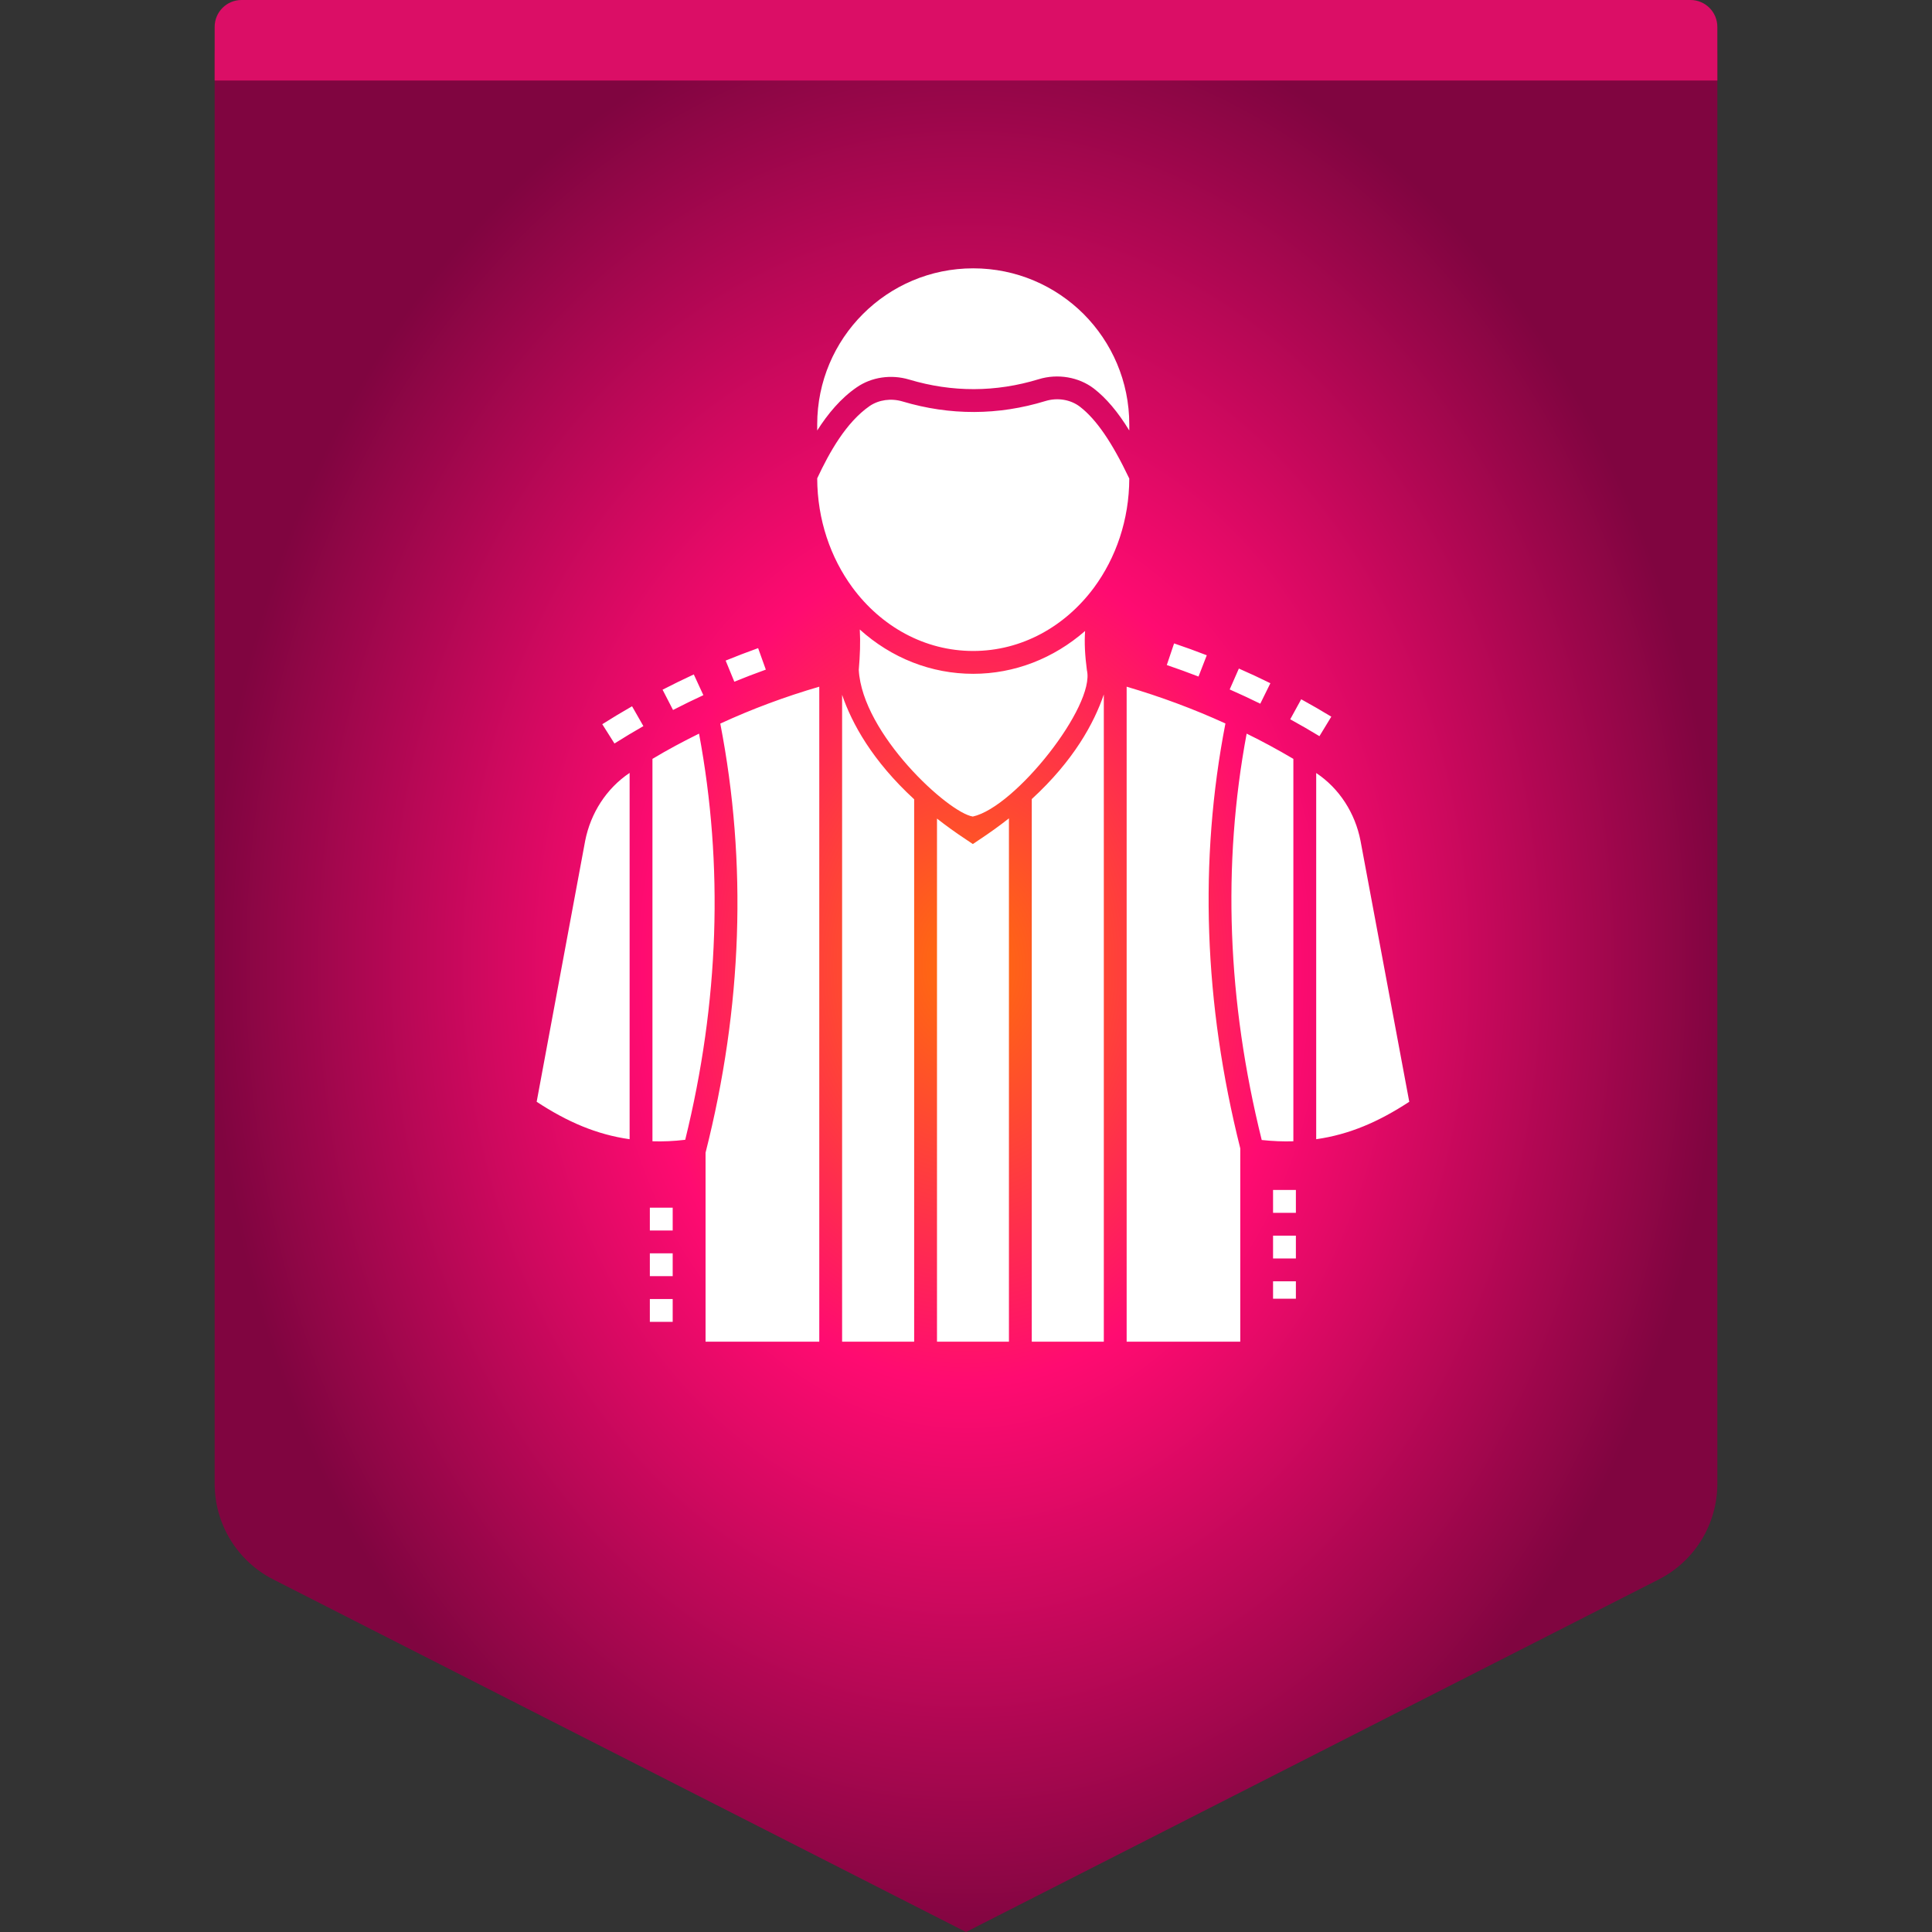
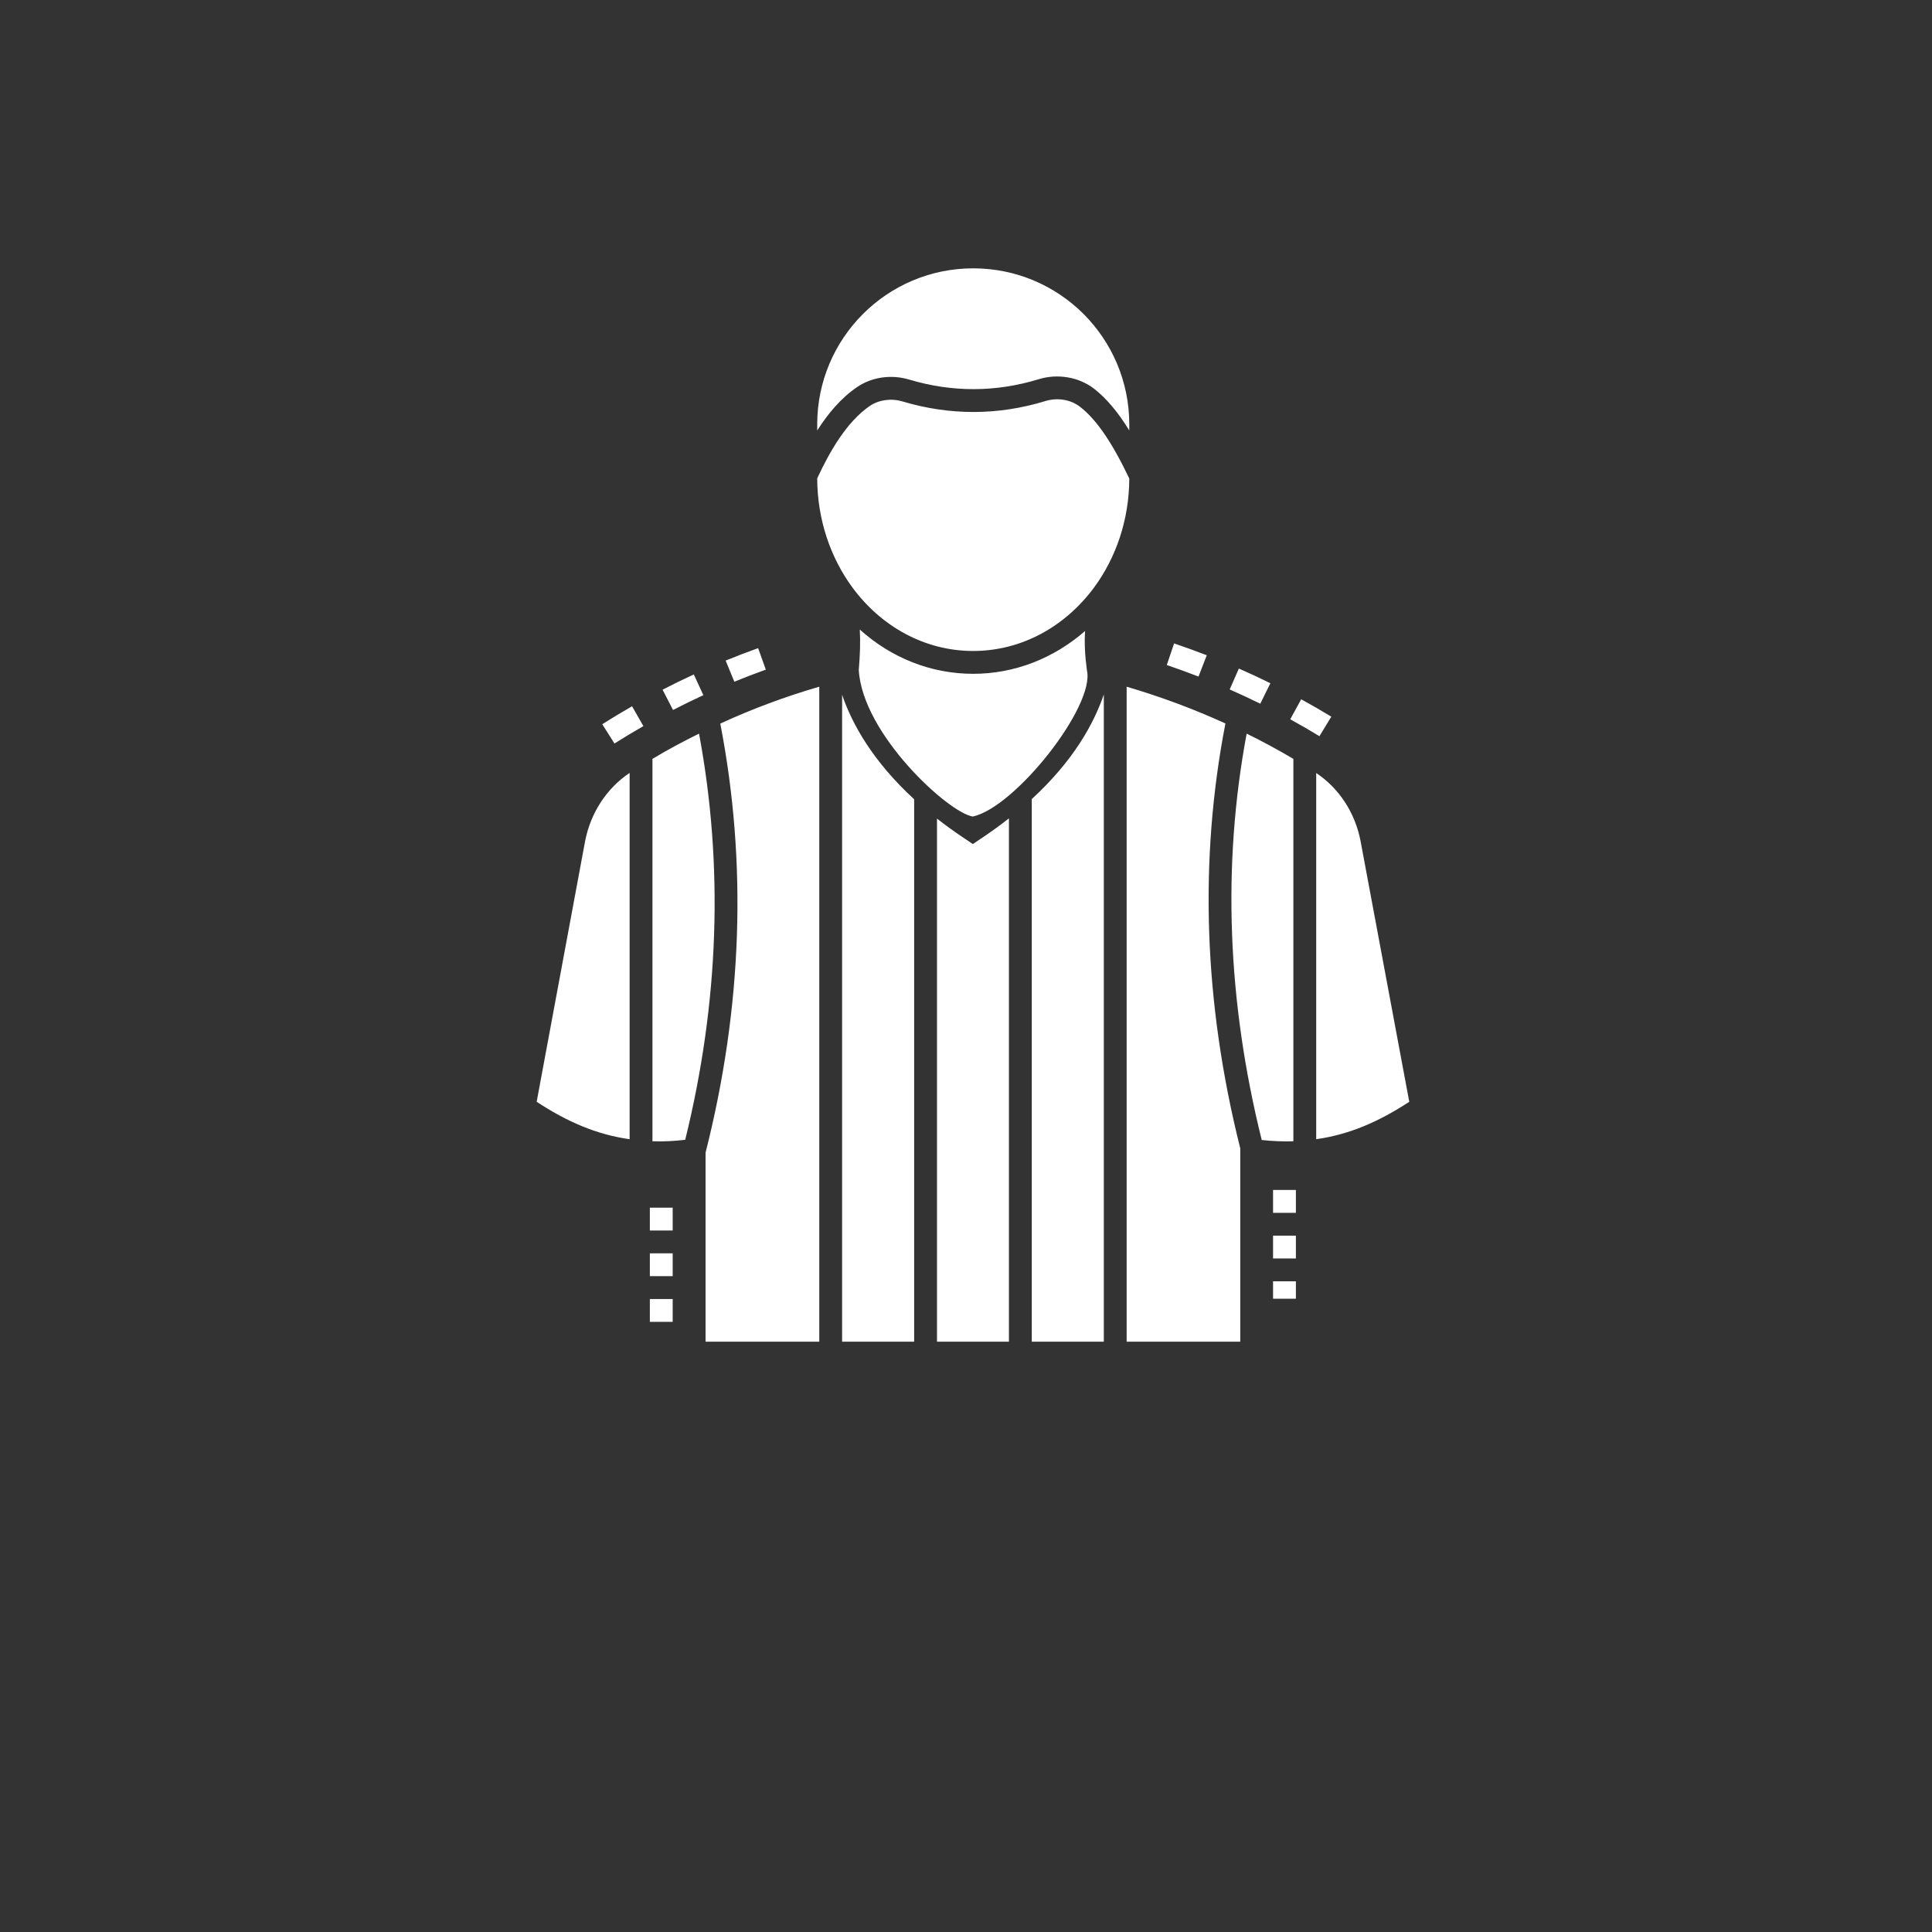
<svg xmlns="http://www.w3.org/2000/svg" width="72" height="72" viewBox="0 0 72 72" fill="none">
  <rect x="0" y="0" width="72" height="72" fill="#333333" stroke="none" />
-   <path fill-rule="evenodd" clip-rule="evenodd" d="M10 0H62C63.105 0 64 0.895 64 2V55.297C64 56.802 63.155 58.18 61.814 58.862L36 72L10.186 58.862C8.845 58.18 8 56.802 8 55.297V2C8 0.895 8.895 0 10 0Z" fill="url(#paint0_radial_168_15474)" />
-   <path fill-rule="evenodd" clip-rule="evenodd" d="M9 0H63C63.552 0 64 0.448 64 1V3H8V1C8 0.448 8.448 0 9 0Z" fill="#DB0E66" />
-   <path d="M30.532 25.591V50H26.294V42.958C27.668 37.536 27.851 32.162 26.843 26.966C28.026 26.421 29.259 25.962 30.532 25.591ZM41.987 25.591C43.26 25.966 44.485 26.421 45.668 26.962C44.676 32.072 44.864 37.396 46.221 42.796V50H41.987V25.591ZM37.6 30.498V50H34.919V30.506C35.255 30.77 35.621 31.034 36.021 31.298L36.255 31.455L36.489 31.298C36.889 31.034 37.26 30.766 37.6 30.498ZM31.383 25.894C31.749 26.966 32.511 28.353 34.068 29.787V50H31.383V25.894ZM41.136 25.881V50H38.451V29.779C40.013 28.345 40.77 26.953 41.136 25.881ZM25.069 48.41V49.261H24.218V48.41H25.069ZM48.294 47.751V48.4H47.443V47.751H48.294ZM25.069 46.708V47.559H24.218V46.708H25.069ZM48.294 46.049V46.9H47.443V46.049H48.294ZM25.069 45.006V45.857H24.218V45.006H25.069ZM48.294 44.347V45.198H47.443V44.347H48.294ZM26.051 27.34C26.97 32.26 26.8 37.345 25.536 42.477C25.111 42.528 24.702 42.545 24.315 42.532V28.281C24.881 27.94 25.464 27.63 26.051 27.34ZM46.459 27.34C47.051 27.63 47.63 27.945 48.2 28.281V42.532C47.825 42.545 47.43 42.528 47.021 42.485C45.736 37.315 45.545 32.23 46.459 27.34ZM23.464 28.804V42.455C22.23 42.281 21.132 41.804 20 41.06L21.808 31.332C22.013 30.298 22.6 29.383 23.464 28.804ZM49.051 28.808C49.915 29.383 50.502 30.302 50.702 31.332L52.519 41.06C51.383 41.804 50.285 42.281 49.051 42.455V28.808ZM32.042 23.46C33.221 24.523 34.702 25.111 36.268 25.111C37.804 25.111 39.264 24.54 40.438 23.515C40.408 23.974 40.434 24.434 40.506 24.979C40.821 26.302 37.843 30.081 36.255 30.43C35.345 30.294 32.136 27.349 32.004 24.966C32.051 24.404 32.068 23.932 32.042 23.46ZM23.555 26.321L23.977 27.06C23.618 27.265 23.255 27.484 22.899 27.708L22.445 26.989C22.811 26.757 23.184 26.533 23.555 26.321ZM48.492 26.06C48.871 26.268 49.249 26.486 49.614 26.708L49.172 27.435C48.818 27.22 48.451 27.008 48.083 26.806L48.492 26.06ZM25.856 25.134L26.212 25.907C25.831 26.083 25.455 26.267 25.082 26.459L24.692 25.703C25.076 25.505 25.464 25.315 25.856 25.134ZM46.169 24.915C46.565 25.088 46.956 25.271 47.343 25.462L46.967 26.225C46.591 26.04 46.211 25.863 45.827 25.694L46.169 24.915ZM28.253 24.154L28.54 24.955C28.145 25.097 27.754 25.247 27.366 25.405L27.043 24.618C27.442 24.455 27.849 24.299 28.253 24.154ZM43.755 23.978C44.164 24.116 44.573 24.265 44.973 24.42L44.665 25.213C44.274 25.062 43.88 24.919 43.483 24.784L43.755 23.978ZM38.962 14.945C39.408 14.809 39.898 14.889 40.247 15.158C40.859 15.63 41.443 16.485 42.085 17.834C42.081 19.375 41.587 20.791 40.77 21.898C39.702 23.34 38.085 24.26 36.268 24.26C34.451 24.26 32.834 23.34 31.77 21.898C30.953 20.787 30.459 19.37 30.455 17.826C30.911 16.851 31.532 15.741 32.408 15.132C32.753 14.898 33.209 14.834 33.638 14.962C35.408 15.489 37.2 15.485 38.962 14.945ZM36.268 10C37.877 10 39.328 10.651 40.383 11.702C41.434 12.758 42.085 14.209 42.085 15.817V16.043C41.655 15.341 41.221 14.834 40.766 14.481C40.204 14.051 39.417 13.915 38.711 14.132C37.111 14.621 35.489 14.626 33.881 14.145C33.209 13.945 32.481 14.051 31.928 14.434C31.332 14.843 30.851 15.421 30.455 16.043V15.817C30.455 12.604 33.059 10 36.268 10Z" fill="white" />
+   <path d="M30.532 25.591V50H26.294V42.958C27.668 37.536 27.851 32.162 26.843 26.966C28.026 26.421 29.259 25.962 30.532 25.591ZM41.987 25.591C43.26 25.966 44.485 26.421 45.668 26.962C44.676 32.072 44.864 37.396 46.221 42.796V50H41.987V25.591ZM37.6 30.498V50H34.919V30.506C35.255 30.77 35.621 31.034 36.021 31.298L36.255 31.455L36.489 31.298C36.889 31.034 37.26 30.766 37.6 30.498ZM31.383 25.894C31.749 26.966 32.511 28.353 34.068 29.787V50H31.383V25.894ZM41.136 25.881V50H38.451V29.779C40.013 28.345 40.77 26.953 41.136 25.881ZM25.069 48.41V49.261H24.218V48.41H25.069ZM48.294 47.751V48.4H47.443V47.751H48.294ZM25.069 46.708V47.559H24.218V46.708H25.069ZM48.294 46.049V46.9H47.443V46.049H48.294ZM25.069 45.006V45.857H24.218V45.006H25.069ZM48.294 44.347V45.198H47.443V44.347H48.294ZM26.051 27.34C26.97 32.26 26.8 37.345 25.536 42.477C25.111 42.528 24.702 42.545 24.315 42.532V28.281C24.881 27.94 25.464 27.63 26.051 27.34ZM46.459 27.34C47.051 27.63 47.63 27.945 48.2 28.281V42.532C47.825 42.545 47.43 42.528 47.021 42.485C45.736 37.315 45.545 32.23 46.459 27.34ZM23.464 28.804V42.455C22.23 42.281 21.132 41.804 20 41.06L21.808 31.332C22.013 30.298 22.6 29.383 23.464 28.804ZM49.051 28.808C49.915 29.383 50.502 30.302 50.702 31.332L52.519 41.06C51.383 41.804 50.285 42.281 49.051 42.455V28.808ZM32.042 23.46C33.221 24.523 34.702 25.111 36.268 25.111C37.804 25.111 39.264 24.54 40.438 23.515C40.408 23.974 40.434 24.434 40.506 24.979C40.821 26.302 37.843 30.081 36.255 30.43C35.345 30.294 32.136 27.349 32.004 24.966C32.051 24.404 32.068 23.932 32.042 23.46ZM23.555 26.321L23.977 27.06C23.618 27.265 23.255 27.484 22.899 27.708L22.445 26.989C22.811 26.757 23.184 26.533 23.555 26.321ZM48.492 26.06C48.871 26.268 49.249 26.486 49.614 26.708L49.172 27.435C48.818 27.22 48.451 27.008 48.083 26.806L48.492 26.06ZM25.856 25.134L26.212 25.907C25.831 26.083 25.455 26.267 25.082 26.459L24.692 25.703C25.076 25.505 25.464 25.315 25.856 25.134M46.169 24.915C46.565 25.088 46.956 25.271 47.343 25.462L46.967 26.225C46.591 26.04 46.211 25.863 45.827 25.694L46.169 24.915ZM28.253 24.154L28.54 24.955C28.145 25.097 27.754 25.247 27.366 25.405L27.043 24.618C27.442 24.455 27.849 24.299 28.253 24.154ZM43.755 23.978C44.164 24.116 44.573 24.265 44.973 24.42L44.665 25.213C44.274 25.062 43.88 24.919 43.483 24.784L43.755 23.978ZM38.962 14.945C39.408 14.809 39.898 14.889 40.247 15.158C40.859 15.63 41.443 16.485 42.085 17.834C42.081 19.375 41.587 20.791 40.77 21.898C39.702 23.34 38.085 24.26 36.268 24.26C34.451 24.26 32.834 23.34 31.77 21.898C30.953 20.787 30.459 19.37 30.455 17.826C30.911 16.851 31.532 15.741 32.408 15.132C32.753 14.898 33.209 14.834 33.638 14.962C35.408 15.489 37.2 15.485 38.962 14.945ZM36.268 10C37.877 10 39.328 10.651 40.383 11.702C41.434 12.758 42.085 14.209 42.085 15.817V16.043C41.655 15.341 41.221 14.834 40.766 14.481C40.204 14.051 39.417 13.915 38.711 14.132C37.111 14.621 35.489 14.626 33.881 14.145C33.209 13.945 32.481 14.051 31.928 14.434C31.332 14.843 30.851 15.421 30.455 16.043V15.817C30.455 12.604 33.059 10 36.268 10Z" fill="white" />
  <defs>
    <radialGradient id="paint0_radial_168_15474" cx="0" cy="0" r="1" gradientUnits="userSpaceOnUse" gradientTransform="translate(36 36) rotate(90) scale(36 28)">
      <stop stop-color="#FF7009" />
      <stop offset="0.427" stop-color="#FF0B71" />
      <stop offset="1" stop-color="#800540" />
    </radialGradient>
  </defs>
</svg>